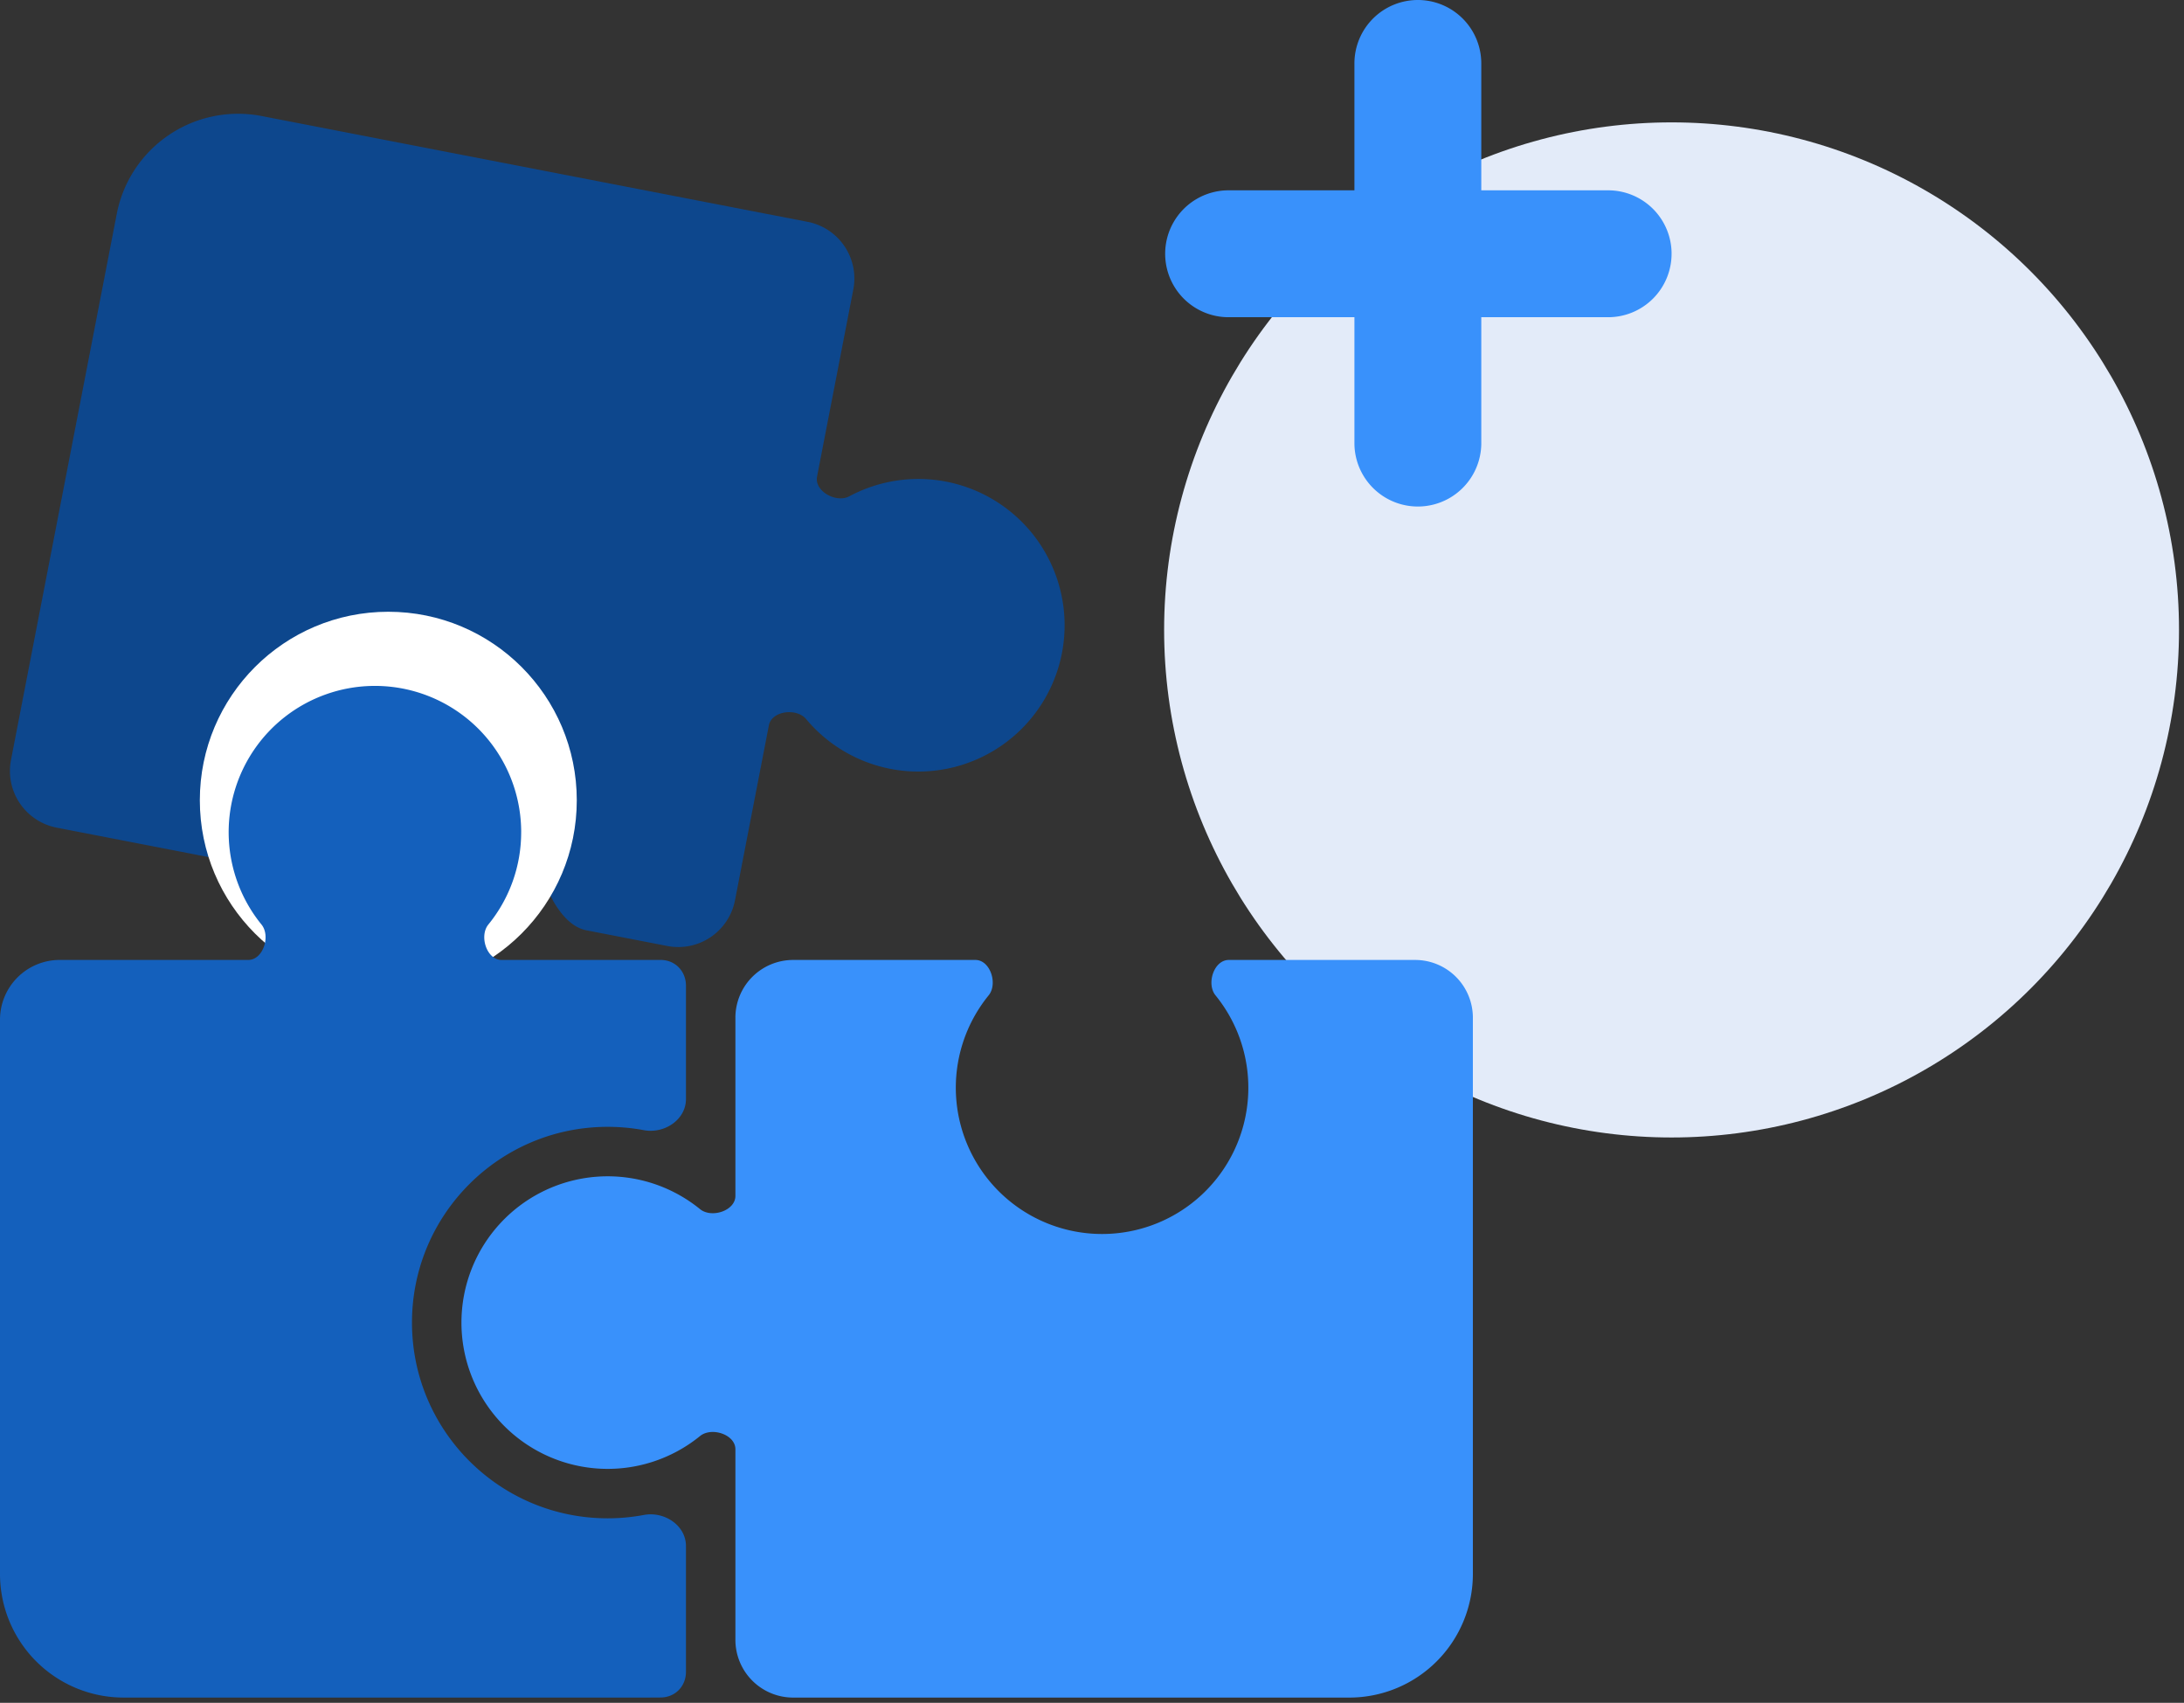
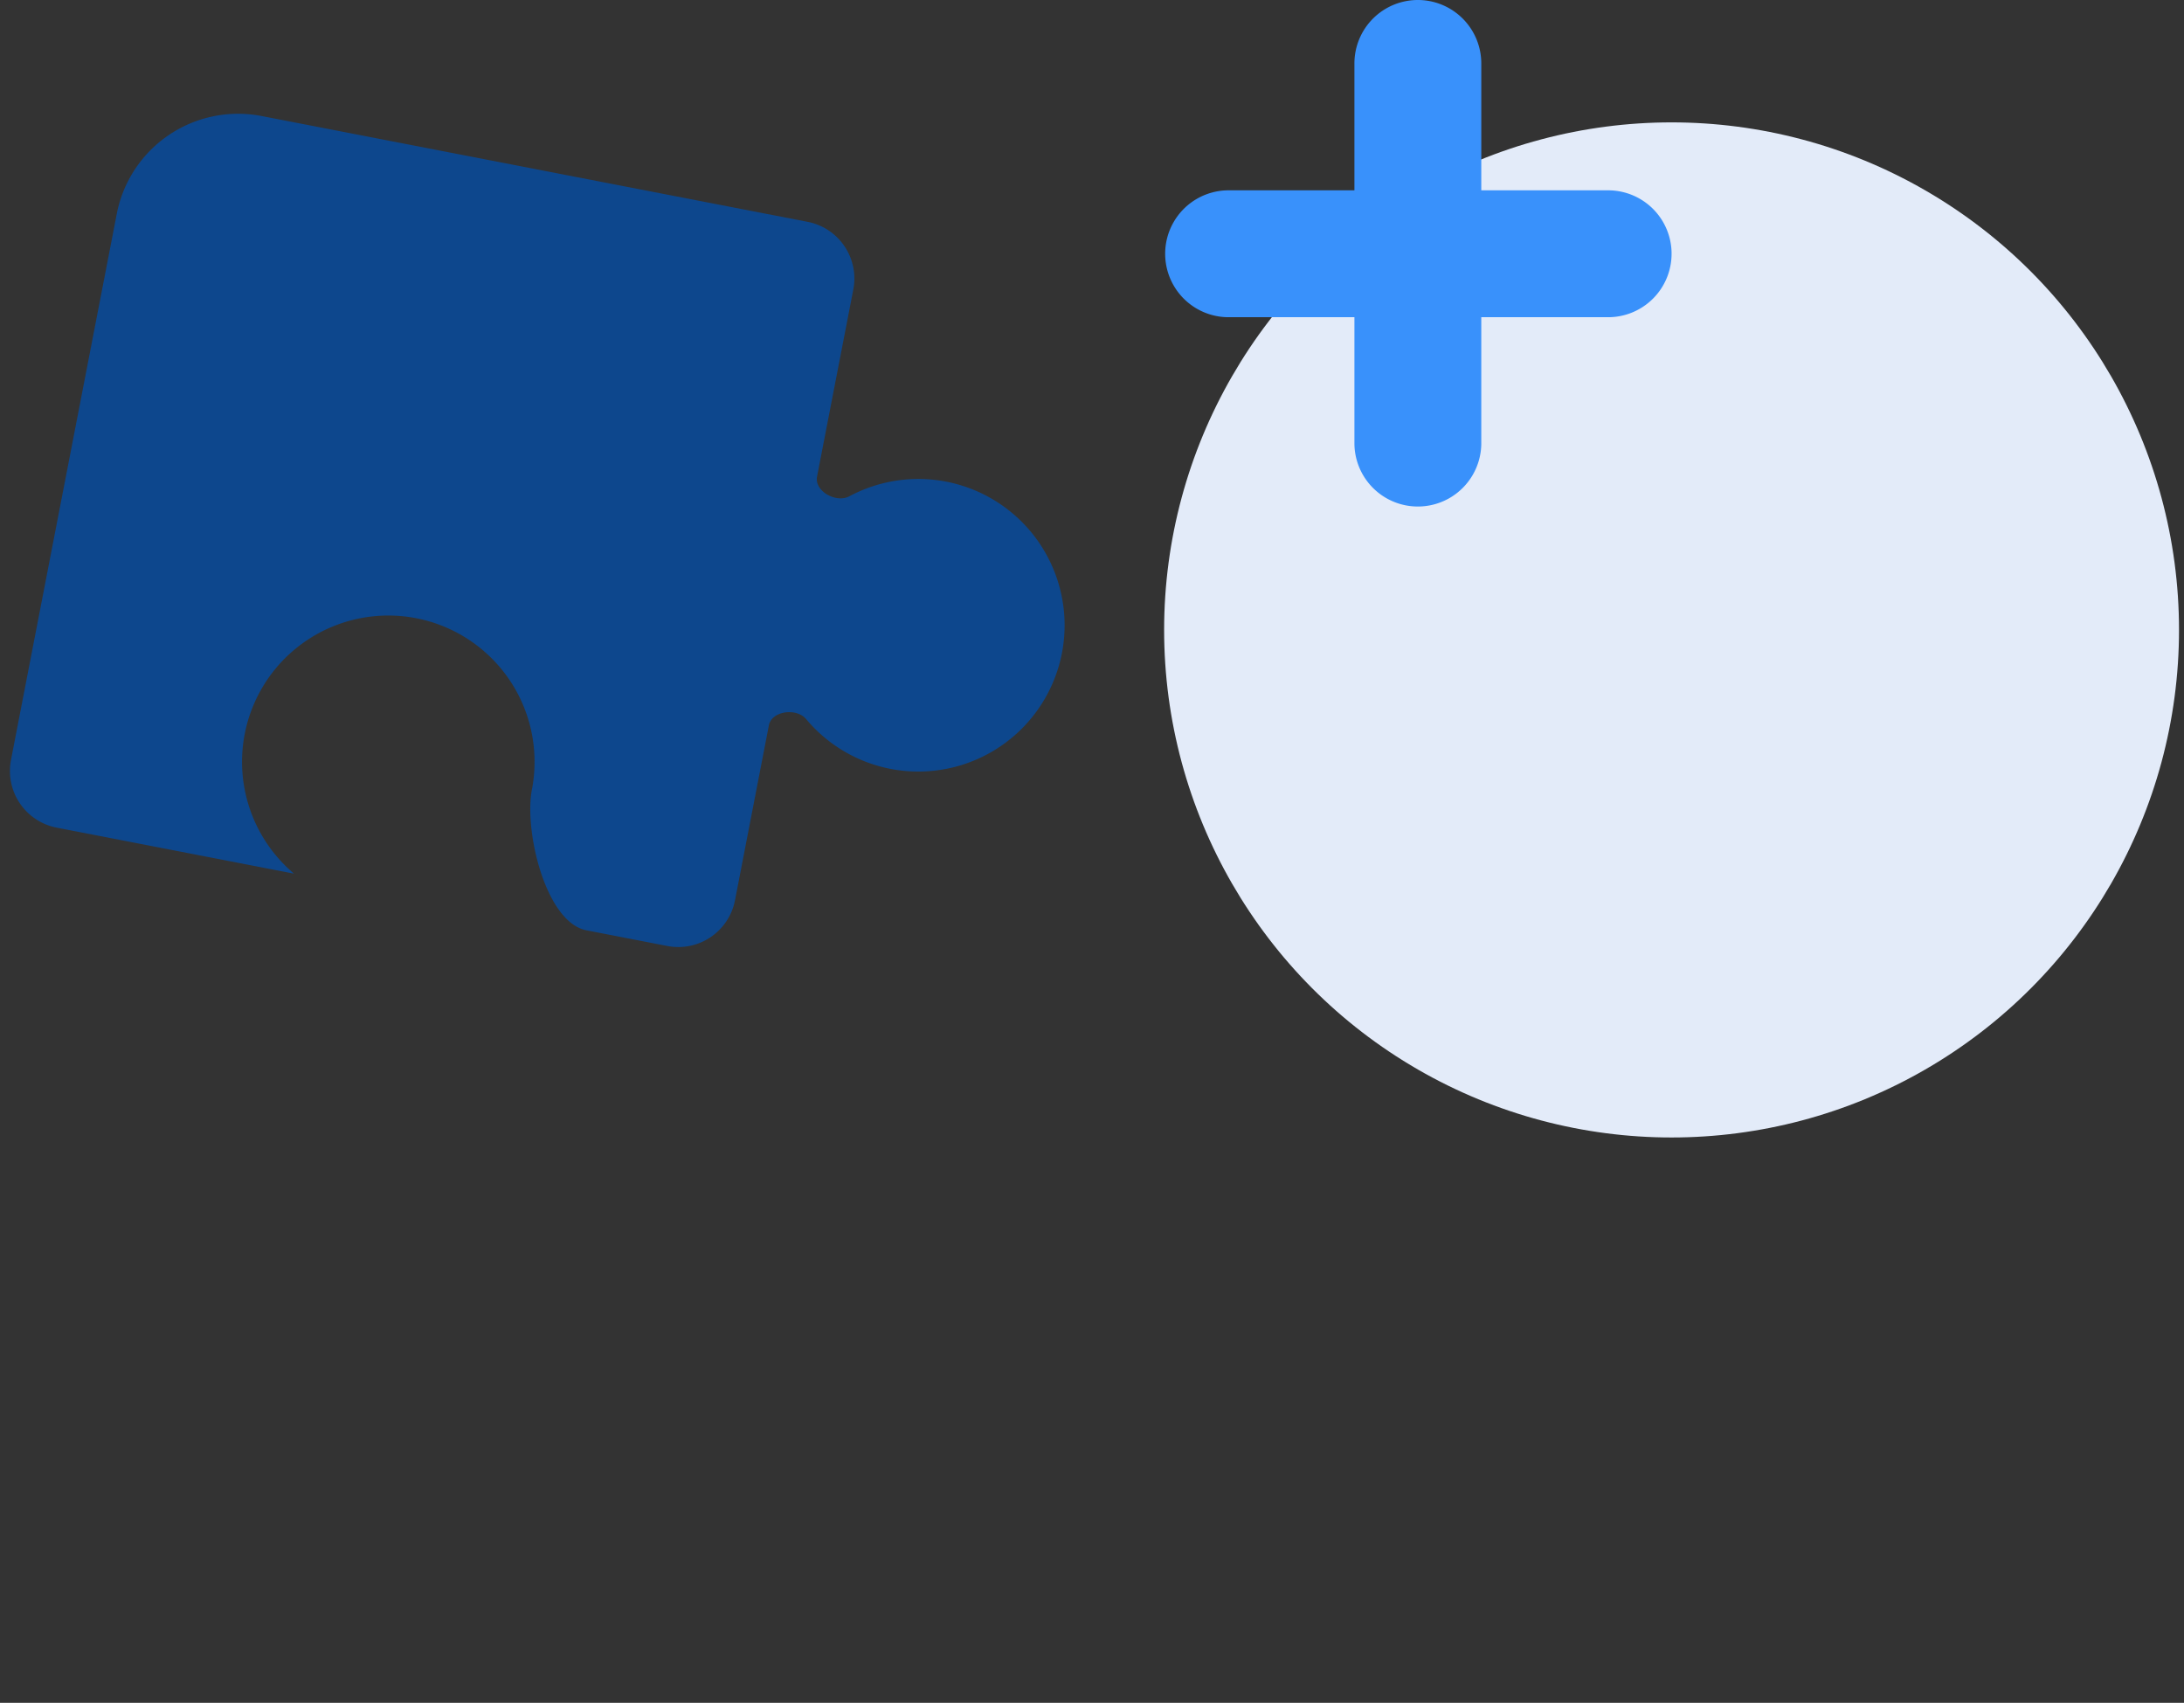
<svg xmlns="http://www.w3.org/2000/svg" width="127" height="99" fill="none">
  <rect width="100%" height="100%" fill="#333333" stroke="none" />
  <circle cx="97.202" cy="36.623" r="29.508" fill="#E3EBF9" />
  <path fill-rule="evenodd" clip-rule="evenodd" d="M44.71 42.17c.165-.848 1.613-1.026 2.167-.363a8.505 8.505 0 102.51-12.953c-.762.409-2.04-.297-1.875-1.146l2.108-10.876a3.357 3.357 0 00-2.658-3.935L15.213 6.746a7.187 7.187 0 00-8.423 5.689L.639 44.184a3.358 3.358 0 002.657 3.934l13.8 2.674a8.505 8.505 0 1113.834-4.885c-.461 2.382.792 7.72 3.174 8.18l4.7.911a3.358 3.358 0 003.936-2.657l1.97-10.17z" fill="#0D478D" />
-   <path d="M33.54 46.526c0 6.053-4.907 10.96-10.96 10.96-6.053 0-10.96-4.907-10.96-10.96 0-6.053 4.907-10.96 10.96-10.96 6.053 0 10.96 4.907 10.96 10.96z" fill="#fff" />
-   <path fill-rule="evenodd" clip-rule="evenodd" d="M42.764 69.527c0 .865-1.388 1.315-2.058.769a8.505 8.505 0 100 13.194c.67-.546 2.058-.096 2.058.769v11.078a3.357 3.357 0 003.358 3.357h32.34a7.187 7.187 0 007.186-7.187v-32.34a3.357 3.357 0 00-3.357-3.357H71.453c-.865 0-1.316 1.389-.77 2.059a8.505 8.505 0 11-13.194 0c.547-.67.096-2.059-.768-2.059h-10.6a3.357 3.357 0 00-3.357 3.358v10.359z" fill="#3991FB" />
-   <path fill-rule="evenodd" clip-rule="evenodd" d="M30.306 48.382a8.47 8.47 0 01-1.908 5.368c-.546.67-.095 2.059.77 2.059h9.258c.839.005 1.463.657 1.463 1.496v6.588c0 1.21-1.257 2.035-2.447 1.813a11.438 11.438 0 00-2.105-.194c-6.285 0-11.38 5.094-11.38 11.38 0 6.284 5.095 11.38 11.38 11.38.72 0 1.423-.068 2.105-.195 1.19-.223 2.447.602 2.447 1.813v7.306c0 .84-.625 1.485-1.463 1.493l-.653.004H7.187A7.187 7.187 0 010 91.506V59.28a3.472 3.472 0 013.471-3.471h10.964c.865 0 1.316-1.389.77-2.059a8.505 8.505 0 1115.102-5.368z" fill="#1460BC" />
  <path fill-rule="evenodd" clip-rule="evenodd" d="M82.448 0a3.688 3.688 0 013.689 3.688V25.82a3.689 3.689 0 01-7.377 0V3.69A3.688 3.688 0 0182.448 0z" fill="#3991FB" />
  <path fill-rule="evenodd" clip-rule="evenodd" d="M97.202 14.754a3.688 3.688 0 01-3.688 3.688H71.383a3.689 3.689 0 010-7.377h22.13a3.688 3.688 0 013.69 3.689z" fill="#3991FB" />
</svg>